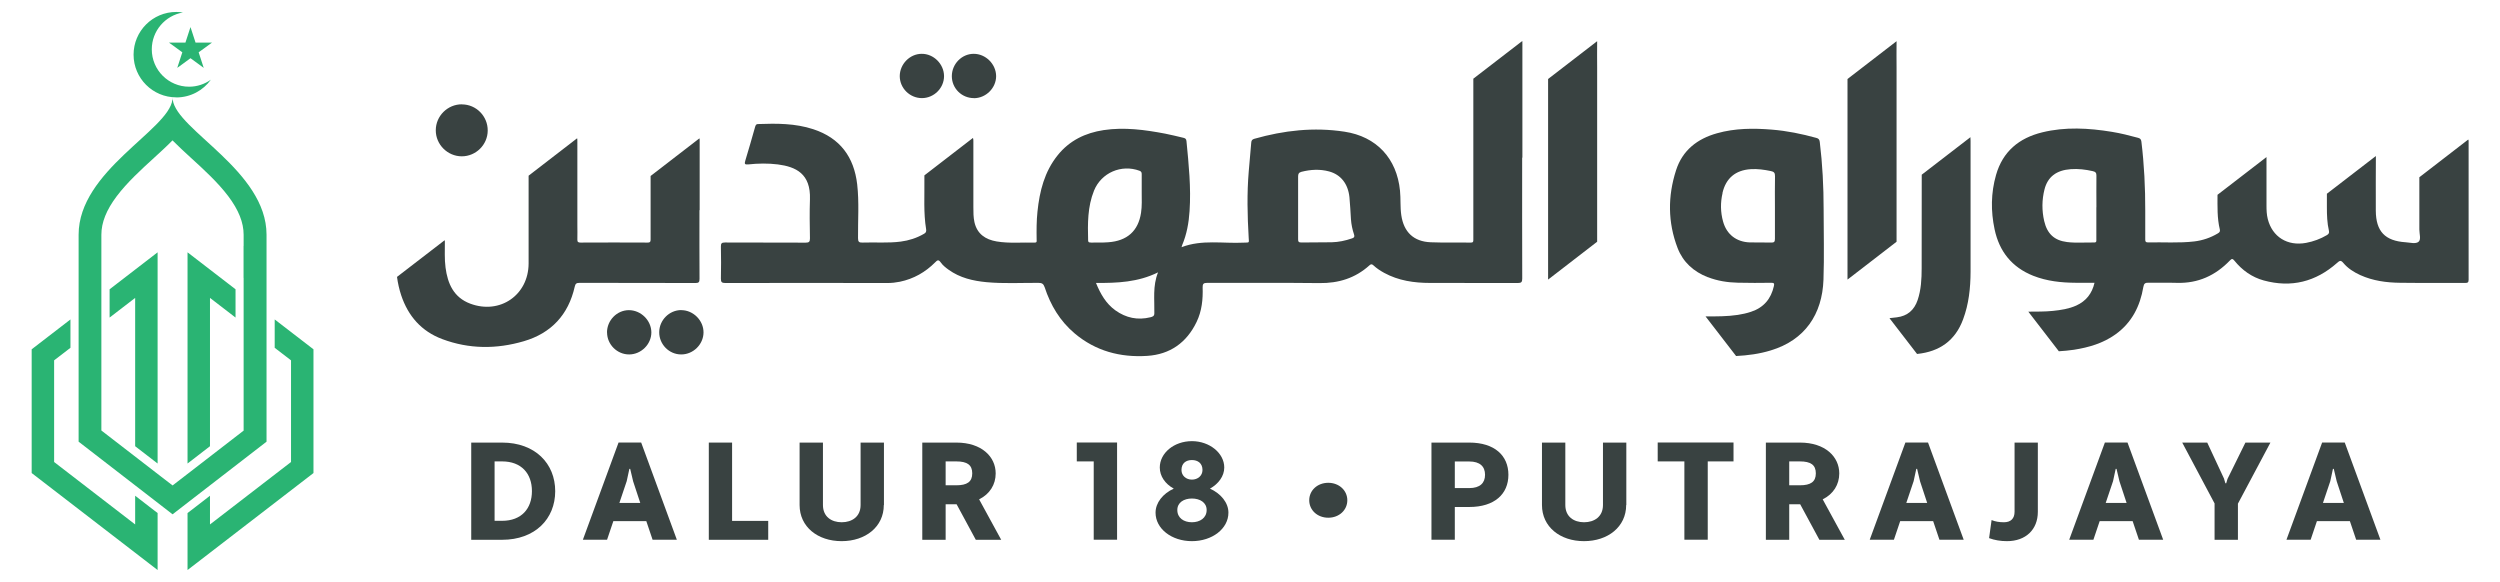
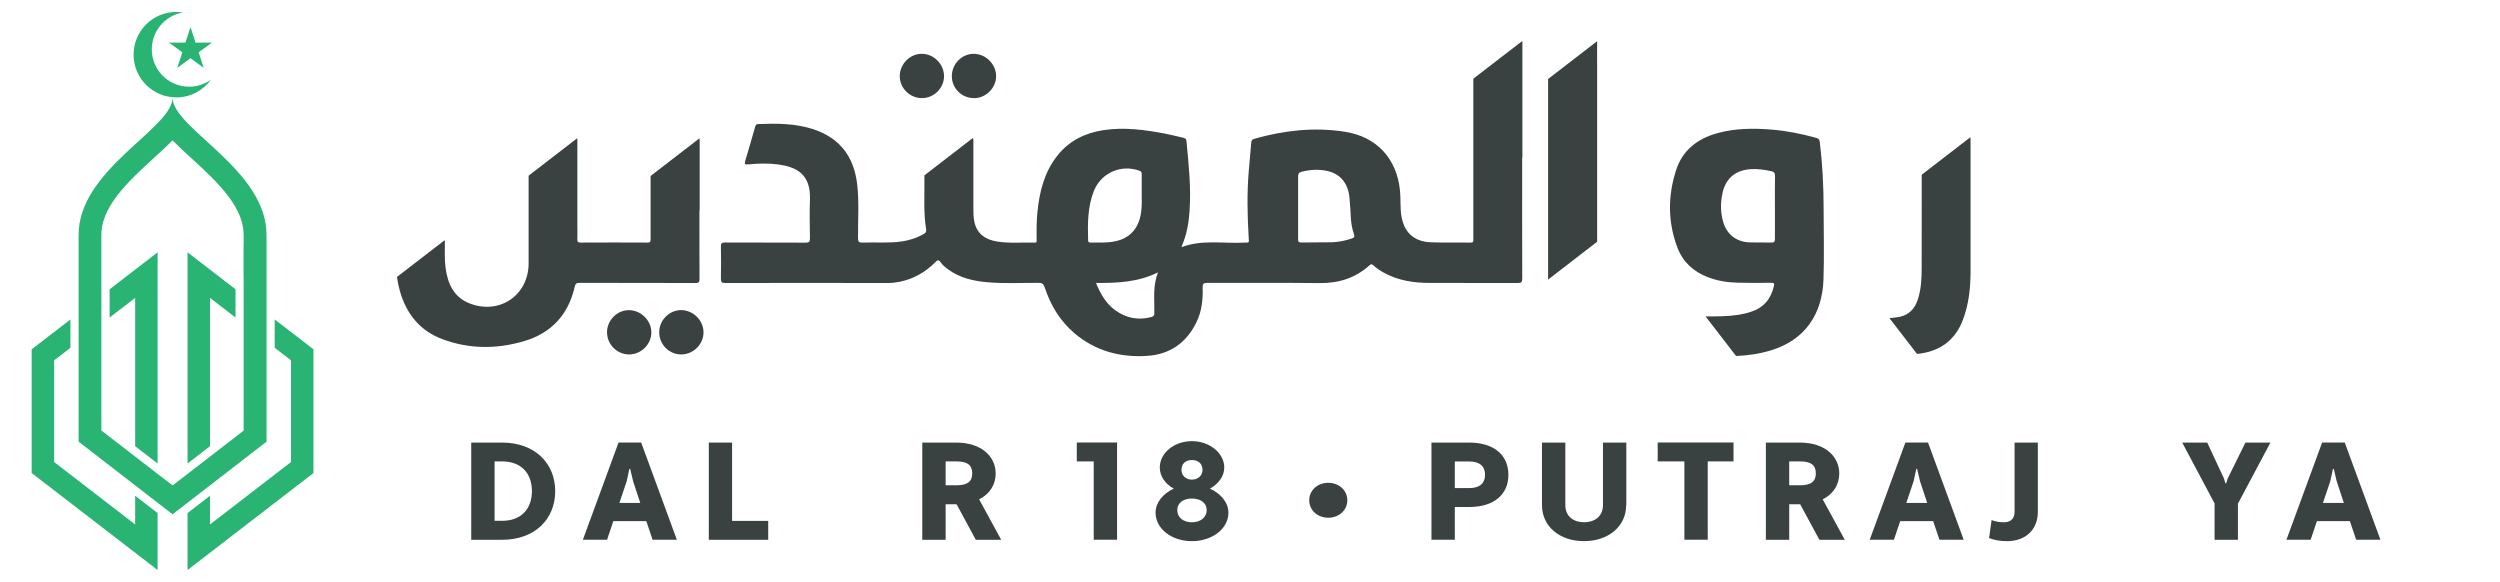
<svg xmlns="http://www.w3.org/2000/svg" id="uuid-e12cf662-b88f-490b-a70a-afed76a87c54" viewBox="0 0 330.73 77">
  <defs>
    <style>.uuid-45df16f2-e154-4870-93fb-9032d8d437ee{fill:#2ab473;}.uuid-45df16f2-e154-4870-93fb-9032d8d437ee,.uuid-59382dc2-135a-400c-9c0c-a41332a87fe8{stroke-width:0px;}.uuid-59382dc2-135a-400c-9c0c-a41332a87fe8{fill:#394241;}</style>
  </defs>
  <path class="uuid-45df16f2-e154-4870-93fb-9032d8d437ee" d="M23.32,12.89c1.89,0,3.56-.93,4.58-2.35-.81.58-1.81.93-2.88.93-2.73,0-4.94-2.21-4.94-4.94,0-2.45,1.78-4.48,4.12-4.88-.29-.05-.58-.07-.88-.07-3.12,0-5.65,2.53-5.65,5.65s2.53,5.65,5.65,5.65Z" />
  <polygon class="uuid-45df16f2-e154-4870-93fb-9032d8d437ee" points="24.12 6.92 23.45 8.98 25.2 7.7 26.95 8.98 26.28 6.92 28.04 5.64 25.87 5.64 25.2 3.58 24.53 5.64 22.36 5.64 24.12 6.92" />
  <path class="uuid-45df16f2-e154-4870-93fb-9032d8d437ee" d="M22.83,12.93c0,.08,0,.17-.02.25.01,0,.02,0,.04,0-.01-.09-.02-.17-.02-.26Z" />
  <polygon class="uuid-45df16f2-e154-4870-93fb-9032d8d437ee" points="19.78 67.05 17.88 65.58 17.88 69.38 7.16 61.12 7.16 47.67 9.32 46.01 9.32 42.26 4.19 46.21 4.19 62.58 20.85 75.41 20.85 67.87 19.78 67.05" />
  <polygon class="uuid-45df16f2-e154-4870-93fb-9032d8d437ee" points="20.85 61.32 20.85 33.38 14.5 38.27 14.5 42.01 17.88 39.41 17.88 59.03 20.85 61.32" />
  <polygon class="uuid-45df16f2-e154-4870-93fb-9032d8d437ee" points="24.81 33.38 24.81 61.32 27.78 59.03 27.78 39.41 31.16 42.01 31.16 38.27 24.81 33.38" />
  <polygon class="uuid-45df16f2-e154-4870-93fb-9032d8d437ee" points="36.34 42.26 36.34 46.01 38.5 47.67 38.5 61.12 27.78 69.38 27.78 65.58 25.88 67.05 24.81 67.87 24.81 75.41 41.47 62.58 41.47 46.21 36.34 42.26" />
  <path class="uuid-45df16f2-e154-4870-93fb-9032d8d437ee" d="M22.85,13.19s-.02,0-.04,0c-.5,4.02-12.41,9.4-12.41,17.86v27.38l10.04,7.76,2.39,1.85,2.39-1.85,10.04-7.76v-27.38c0-8.46-11.9-13.84-12.41-17.86ZM32.25,56.95l-7.9,6.1-1.52,1.17-1.52-1.17-7.9-6.1v-25.9c0-1.61.66-3.27,2.03-5.09,1.37-1.82,3.26-3.55,4.93-5.07.87-.8,1.71-1.56,2.45-2.32.75.76,1.58,1.52,2.45,2.32,1.67,1.52,3.56,3.25,4.93,5.07,1.37,1.82,2.03,3.48,2.03,5.09v1.48s0,0-.01.01v4.23s0,0,.01-.01v20.18Z" />
  <path class="uuid-59382dc2-135a-400c-9c0c-a41332a87fe8" d="M62.34,58.55h4.08c4.37,0,7.03,2.77,7.03,6.43s-2.66,6.43-7.03,6.43h-4.08v-12.86ZM65.43,61.04v7.86h.99c2.57,0,3.95-1.62,3.95-3.93s-1.38-3.93-3.95-3.93h-.99Z" />
  <path class="uuid-59382dc2-135a-400c-9c0c-a41332a87fe8" d="M85.51,68.94h-4.37l-.83,2.46h-3.2l4.72-12.86h2.99l4.72,12.86h-3.21l-.83-2.46ZM81.94,66.53h2.76l-.94-2.85-.39-1.65h-.11l-.35,1.62-.97,2.88Z" />
  <path class="uuid-59382dc2-135a-400c-9c0c-a41332a87fe8" d="M93.76,58.55h3.09v10.36h4.78v2.5h-7.86v-12.86Z" />
-   <path class="uuid-59382dc2-135a-400c-9c0c-a41332a87fe8" d="M116.92,66.81c0,2.89-2.42,4.78-5.58,4.78s-5.56-1.89-5.56-4.78v-8.26h3.09v8.26c0,1.54,1.12,2.28,2.48,2.28s2.5-.74,2.5-2.28v-8.26h3.09v8.26Z" />
  <path class="uuid-59382dc2-135a-400c-9c0c-a41332a87fe8" d="M122.02,58.55h4.5c3.34,0,5.2,1.87,5.2,4.08,0,1.47-.77,2.72-2.19,3.43l2.92,5.35h-3.36l-2.54-4.7h-1.45v4.7h-3.09v-12.86ZM125.1,61.04v3.16h1.41c1.43,0,2.11-.46,2.11-1.58s-.68-1.58-2.11-1.58h-1.41Z" />
  <path class="uuid-59382dc2-135a-400c-9c0c-a41332a87fe8" d="M144.69,61.04h-2.24v-2.5h5.33v12.86h-3.09v-10.36Z" />
  <path class="uuid-59382dc2-135a-400c-9c0c-a41332a87fe8" d="M157.68,58.36c2.33,0,4.28,1.58,4.28,3.49,0,1.14-.77,2.17-1.89,2.79,1.45.66,2.44,1.87,2.44,3.18,0,2.13-2.15,3.77-4.83,3.77s-4.81-1.64-4.81-3.77c0-1.3.96-2.52,2.41-3.18-1.14-.62-1.85-1.65-1.85-2.79,0-1.91,1.87-3.49,4.26-3.49ZM157.68,69.09c1.07,0,1.95-.57,1.95-1.62,0-.99-.88-1.52-1.95-1.52s-1.93.53-1.93,1.52c0,1.05.85,1.62,1.93,1.62ZM157.68,63.45c.77,0,1.4-.51,1.4-1.27,0-.9-.62-1.32-1.4-1.32s-1.38.42-1.38,1.32c0,.75.61,1.27,1.38,1.27Z" />
  <path class="uuid-59382dc2-135a-400c-9c0c-a41332a87fe8" d="M175.72,63.87c1.43,0,2.52,1.01,2.52,2.31s-1.08,2.31-2.52,2.31-2.52-1.01-2.52-2.31,1.08-2.31,2.52-2.31Z" />
  <path class="uuid-59382dc2-135a-400c-9c0c-a41332a87fe8" d="M189.37,58.55h5c3.34,0,5.18,1.71,5.18,4.26s-1.84,4.26-5.18,4.26h-1.91v4.33h-3.09v-12.86ZM192.46,61.04v3.53h1.91c1.41,0,2.09-.66,2.09-1.76s-.68-1.76-2.09-1.76h-1.91Z" />
  <path class="uuid-59382dc2-135a-400c-9c0c-a41332a87fe8" d="M215.13,66.81c0,2.89-2.42,4.78-5.58,4.78s-5.56-1.89-5.56-4.78v-8.26h3.09v8.26c0,1.54,1.12,2.28,2.48,2.28s2.5-.74,2.5-2.28v-8.26h3.09v8.26Z" />
  <path class="uuid-59382dc2-135a-400c-9c0c-a41332a87fe8" d="M225.92,61.04v10.36h-3.09v-10.36h-3.53v-2.5h10.03v2.5h-3.42Z" />
  <path class="uuid-59382dc2-135a-400c-9c0c-a41332a87fe8" d="M233.62,58.55h4.5c3.34,0,5.2,1.87,5.2,4.08,0,1.47-.77,2.72-2.19,3.43l2.92,5.35h-3.36l-2.54-4.7h-1.45v4.7h-3.09v-12.86ZM236.7,61.04v3.16h1.41c1.43,0,2.11-.46,2.11-1.58s-.68-1.58-2.11-1.58h-1.41Z" />
  <path class="uuid-59382dc2-135a-400c-9c0c-a41332a87fe8" d="M255.75,68.94h-4.37l-.83,2.46h-3.2l4.72-12.86h2.99l4.72,12.86h-3.21l-.83-2.46ZM252.19,66.53h2.76l-.94-2.85-.39-1.65h-.11l-.35,1.62-.97,2.88Z" />
  <path class="uuid-59382dc2-135a-400c-9c0c-a41332a87fe8" d="M266.5,58.55h3.09v9.16c0,2.35-1.6,3.88-4.08,3.88-.86,0-1.64-.13-2.37-.4l.33-2.39c.48.2,1.01.29,1.64.29.92,0,1.4-.51,1.4-1.38v-9.16Z" />
-   <path class="uuid-59382dc2-135a-400c-9c0c-a41332a87fe8" d="M282.14,68.94h-4.37l-.83,2.46h-3.2l4.72-12.86h2.99l4.72,12.86h-3.21l-.83-2.46ZM278.57,66.53h2.76l-.94-2.85-.39-1.65h-.11l-.35,1.62-.97,2.88Z" />
  <path class="uuid-59382dc2-135a-400c-9c0c-a41332a87fe8" d="M294.23,63.36l.17.57h.11l.17-.57,2.37-4.81h3.31l-4.3,8.08v4.78h-3.09v-4.81l-4.28-8.05h3.31l2.24,4.81Z" />
  <path class="uuid-59382dc2-135a-400c-9c0c-a41332a87fe8" d="M310.88,68.94h-4.37l-.83,2.46h-3.2l4.72-12.86h2.99l4.72,12.86h-3.21l-.83-2.46ZM307.31,66.53h2.76l-.94-2.85-.39-1.65h-.11l-.35,1.62-.97,2.88Z" />
  <path class="uuid-59382dc2-135a-400c-9c0c-a41332a87fe8" d="M128.84,12.98c-1.61,0-2.92-1.29-2.92-2.9,0-1.61,1.3-2.95,2.88-2.96,1.59-.01,2.97,1.35,2.98,2.95,0,1.57-1.34,2.91-2.93,2.92Z" />
  <path class="uuid-59382dc2-135a-400c-9c0c-a41332a87fe8" d="M124.89,10.06c0,1.59-1.32,2.91-2.92,2.92-1.6,0-2.93-1.3-2.94-2.9,0-1.59,1.32-2.95,2.89-2.96,1.59-.02,2.96,1.35,2.97,2.94Z" />
-   <path class="uuid-59382dc2-135a-400c-9c0c-a41332a87fe8" d="M61.11,13.81c1.89,0,3.43,1.57,3.41,3.47-.01,1.87-1.56,3.4-3.43,3.4-1.88,0-3.45-1.56-3.44-3.45,0-1.89,1.57-3.44,3.46-3.43Z" />
  <path class="uuid-59382dc2-135a-400c-9c0c-a41332a87fe8" d="M80.3,43.99c0-1.61,1.31-2.95,2.89-2.96,1.6,0,2.97,1.35,2.98,2.94,0,1.57-1.34,2.91-2.93,2.92-1.59.01-2.93-1.31-2.93-2.91Z" />
  <path class="uuid-59382dc2-135a-400c-9c0c-a41332a87fe8" d="M90.13,41.03c1.59,0,2.96,1.38,2.94,2.97-.02,1.57-1.37,2.9-2.96,2.89-1.6,0-2.91-1.34-2.9-2.94,0-1.6,1.34-2.93,2.92-2.93Z" />
  <path class="uuid-59382dc2-135a-400c-9c0c-a41332a87fe8" d="M201.4,20.86c0-5.07,0-10.14,0-15.21,0-.09,0-.17-.01-.23l-6.48,4.99c0,5.25,0,10.49,0,15.74,0,1.84,0,3.68,0,5.52,0,.24.02.43-.33.42-1.77-.02-3.54.03-5.31-.04-2.25-.09-3.56-1.34-3.89-3.58-.16-1.07-.06-2.16-.17-3.24-.42-4.28-3.11-7.17-7.35-7.81-4.05-.62-8.01-.17-11.92.94-.28.08-.39.22-.41.5-.1,1.27-.22,2.53-.33,3.8-.25,2.92-.18,5.84-.01,8.76.05.78.12.64-.67.68-2.72.14-5.49-.44-8.21.6.03-.12.05-.2.08-.27.61-1.44.88-2.96.98-4.51.21-3.1-.11-6.18-.41-9.26-.03-.29-.16-.37-.4-.43-.8-.18-1.6-.4-2.41-.55-2.69-.51-5.4-.88-8.14-.47-2.43.37-4.52,1.37-6.09,3.33-1.75,2.18-2.39,4.75-2.67,7.45-.13,1.23-.13,2.47-.11,3.71,0,.18.07.4-.25.39-1.68-.04-3.37.13-5.04-.15-1.48-.25-2.59-.99-2.94-2.56-.14-.64-.14-1.3-.14-1.95,0-2.94,0-5.88,0-8.82,0-.17-.02-.29-.06-.36l-6.42,4.95c0,.18,0,.36,0,.54.03,2.2-.13,4.4.23,6.59.05.32-.04.47-.3.61-.95.55-1.98.88-3.06,1.02-1.68.22-3.36.07-5.05.13-.47.02-.6-.11-.6-.59-.02-2.37.16-4.75-.11-7.11-.42-3.63-2.27-6.14-5.82-7.3-2.38-.78-4.83-.77-7.29-.68-.31.01-.34.21-.41.43-.42,1.47-.83,2.94-1.28,4.4-.13.43-.09.56.39.51,1.3-.14,2.61-.16,3.91,0,2.38.31,4.37,1.22,4.25,4.62-.06,1.72-.03,3.44,0,5.16,0,.45-.11.57-.57.57-3.56-.02-7.12,0-10.67-.02-.43,0-.55.11-.54.54.03,1.41.03,2.82,0,4.23-.01.47.12.59.59.59,7.15-.02,14.3-.01,21.45,0,.55,0,1.1-.06,1.64-.17,1.82-.38,3.37-1.26,4.67-2.57.28-.29.44-.39.72,0,.27.39.66.7,1.05.98,1.5,1.08,3.23,1.48,5.03,1.65,2.28.21,4.57.08,6.85.09.46,0,.67.11.83.58.78,2.38,2.03,4.47,3.96,6.1,2.77,2.34,6.05,3.21,9.6,2.98,3.01-.19,5.22-1.74,6.54-4.49.7-1.45.85-3,.8-4.57-.01-.46.11-.6.6-.6,4.95.02,9.9-.03,14.85.03,2.53.03,4.74-.65,6.62-2.35.19-.18.33-.18.52,0,.43.4.92.72,1.43,1,1.89,1.03,3.95,1.33,6.07,1.33,3.87,0,7.73,0,11.6.01.47,0,.59-.12.59-.59-.02-5.33-.01-10.66-.01-15.99ZM144.29,32.08c-.19,0-.33-.01-.34-.26-.06-2.24-.08-4.47.78-6.6.96-2.37,3.62-3.52,6.02-2.63.25.09.29.24.29.47,0,.79,0,1.58,0,2.37,0,.91.05,1.83-.09,2.73-.37,2.4-1.83,3.71-4.34,3.89-.77.06-1.54.03-2.32.04ZM152.71,41.45c0,.39-.25.45-.51.52-1.69.42-3.24.09-4.64-.91-1.24-.89-1.97-2.16-2.57-3.63,2.82.02,5.56-.09,8.21-1.4-.73,1.82-.45,3.63-.49,5.42ZM178.85,31.54c-.87.3-1.76.49-2.67.51-1.34.03-2.68,0-4.02.03-.35,0-.44-.11-.43-.44.01-1.39,0-2.78,0-4.17,0-1.37.01-2.75,0-4.12,0-.34.08-.52.44-.62,1.22-.31,2.44-.38,3.66-.05,1.54.42,2.5,1.62,2.69,3.4.1.97.13,1.95.2,2.93.05.69.19,1.36.41,2.01.1.3.02.42-.27.52Z" />
  <path class="uuid-59382dc2-135a-400c-9c0c-a41332a87fe8" d="M92.56,27.8c0-3.08,0-6.15,0-9.23,0-.11,0-.2-.03-.27l-6.46,4.98c0,2.77,0,5.54,0,8.31,0,.3.02.51-.41.5-2.96-.02-5.91-.01-8.87,0-.31,0-.42-.09-.41-.41.02-.64,0-1.27,0-1.91,0-3.68,0-7.36,0-11.03,0-.23,0-.37-.03-.45l-6.42,4.95c0,3.87.01,7.74,0,11.61-.01,4.18-3.79,6.79-7.72,5.32-2.19-.82-2.99-2.64-3.27-4.78-.15-1.13-.08-2.27-.09-3.4,0-.09,0-.16-.03-.21l-6.3,4.85c.11.82.29,1.63.55,2.42.92,2.76,2.68,4.78,5.44,5.81,3.55,1.33,7.17,1.34,10.78.28,3.63-1.06,5.9-3.5,6.74-7.21.09-.41.23-.51.63-.51,5.1.01,10.21,0,15.31.02.44,0,.58-.09.57-.56-.02-3.02-.01-6.05-.01-9.07Z" />
  <path class="uuid-59382dc2-135a-400c-9c0c-a41332a87fe8" d="M225.92,36.66c1.28.5,2.62.71,3.98.74,1.48.04,2.96.03,4.43.01.36,0,.42.09.34.44-.38,1.7-1.36,2.85-3.03,3.4-.57.19-1.16.32-1.75.41-1.39.21-2.78.2-4.26.2l4.04,5.24c1.55-.08,3.08-.28,4.58-.74,4.54-1.37,6.82-4.8,6.98-9.36.11-3.11.02-6.22.02-9.33,0-2.98-.15-5.94-.51-8.89-.04-.33-.16-.46-.47-.54-1.92-.53-3.87-.93-5.86-1.09-2.44-.2-4.88-.19-7.26.48-2.61.73-4.57,2.25-5.42,4.89-1.11,3.44-1.1,6.9.2,10.29.72,1.87,2.12,3.13,3.99,3.86ZM227.87,25.53c.45-1.96,1.73-3.02,3.74-3.15.9-.06,1.78.07,2.66.25.41.08.56.24.55.68-.03,1.37-.01,2.75-.01,4.12,0,1.39-.01,2.78,0,4.17,0,.39-.11.5-.49.49-.94-.03-1.89,0-2.83-.02-1.78-.06-3.07-1.06-3.54-2.76-.35-1.25-.36-2.52-.07-3.77Z" />
  <path class="uuid-59382dc2-135a-400c-9c0c-a41332a87fe8" d="M253.6,46.82s.04,0,.06,0c2.93-.31,5-1.76,6.04-4.57.76-2.03.98-4.14.99-6.28.01-5.78,0-11.55,0-17.33,0-.15-.01-.3-.02-.49l-6.44,4.96c0,4.12,0,8.24-.01,12.36,0,1.43-.07,2.85-.53,4.22-.45,1.33-1.35,2.12-2.76,2.29-.3.04-.61.07-.96.11,0,.01.01.03.02.04l3.6,4.67Z" />
-   <path class="uuid-59382dc2-135a-400c-9c0c-a41332a87fe8" d="M326.54,18.55s0-.07,0-.1l-6.48,5c0,2.31,0,4.61,0,6.92,0,.56.26,1.32-.11,1.62-.38.31-1.12.1-1.7.06-2.74-.18-3.93-1.44-3.95-4.17,0-.19,0-.38,0-.57,0-2.17-.01-4.33.01-6.5,0-.06,0-.12,0-.17l-6.48,4.99c0,.59,0,1.18,0,1.77,0,1.05.03,2.1.27,3.13.07.29-.04.44-.28.58-.85.5-1.77.84-2.74,1.02-2.47.46-4.47-.79-5.07-3.15-.15-.59-.17-1.19-.17-1.79,0-2.14,0-4.27,0-6.41l-6.48,4.99c0,1.54-.06,3.09.31,4.6.07.29-.09.4-.29.52-.96.57-2,.92-3.1,1.05-2.04.24-4.09.08-6.13.13-.33,0-.35-.17-.35-.42,0-1.25,0-2.51,0-3.76.01-3.06-.14-6.11-.51-9.16-.04-.32-.18-.43-.45-.5-1.14-.31-2.29-.6-3.46-.79-3.07-.5-6.15-.68-9.21.07-3.06.75-5.22,2.52-6.11,5.64-.68,2.38-.7,4.79-.19,7.19.62,2.93,2.29,5.02,5.1,6.14,1.82.72,3.72.92,5.66.93.8,0,1.61,0,2.46,0-.33,1.43-1.12,2.42-2.41,3.01-.98.44-2.03.6-3.1.71-1.08.11-2.16.09-3.25.1l4.04,5.24c.67-.04,1.33-.1,2-.2,1.97-.31,3.86-.86,5.5-2.04,2.15-1.54,3.25-3.72,3.68-6.27.08-.46.25-.57.69-.56,1.25.03,2.51-.02,3.76.02,2.79.08,5.08-.97,6.99-2.95.25-.26.37-.28.61.02,1.02,1.26,2.31,2.18,3.87,2.61,3.65,1,6.89.18,9.71-2.32.32-.28.48-.41.82,0,.6.72,1.39,1.22,2.24,1.61,1.68.76,3.46,1,5.28,1.02,2.87.04,5.74,0,8.61.02.32,0,.45-.06.45-.42-.01-6.15,0-12.31,0-18.46ZM277.33,27.43c0,1.41,0,2.82,0,4.22,0,.2.06.43-.28.43-1.2-.02-2.41.09-3.6-.06-1.69-.21-2.63-1.1-3.02-2.78-.32-1.39-.31-2.8.04-4.18.42-1.66,1.57-2.54,3.47-2.68.98-.07,1.95.04,2.91.26.37.08.5.23.49.61-.02,1.39,0,2.78,0,4.17Z" />
  <path class="uuid-59382dc2-135a-400c-9c0c-a41332a87fe8" d="M204.81,36.98l6.48-5c0-3.57,0-7.14,0-10.72,0-4.11,0-8.21,0-12.32,0-1.12-.02-2.23,0-3.35,0-.05,0-.1,0-.14l-6.49,5c0,8.8,0,17.6,0,26.39,0,.05,0,.09,0,.13Z" />
-   <path class="uuid-59382dc2-135a-400c-9c0c-a41332a87fe8" d="M244.42,36.98l6.48-5c0-3.57,0-7.14,0-10.72,0-4.11,0-8.21,0-12.32,0-1.12-.02-2.23,0-3.35,0-.05,0-.1,0-.14l-6.49,5c0,8.8,0,17.6,0,26.39,0,.05,0,.09,0,.13Z" />
</svg>